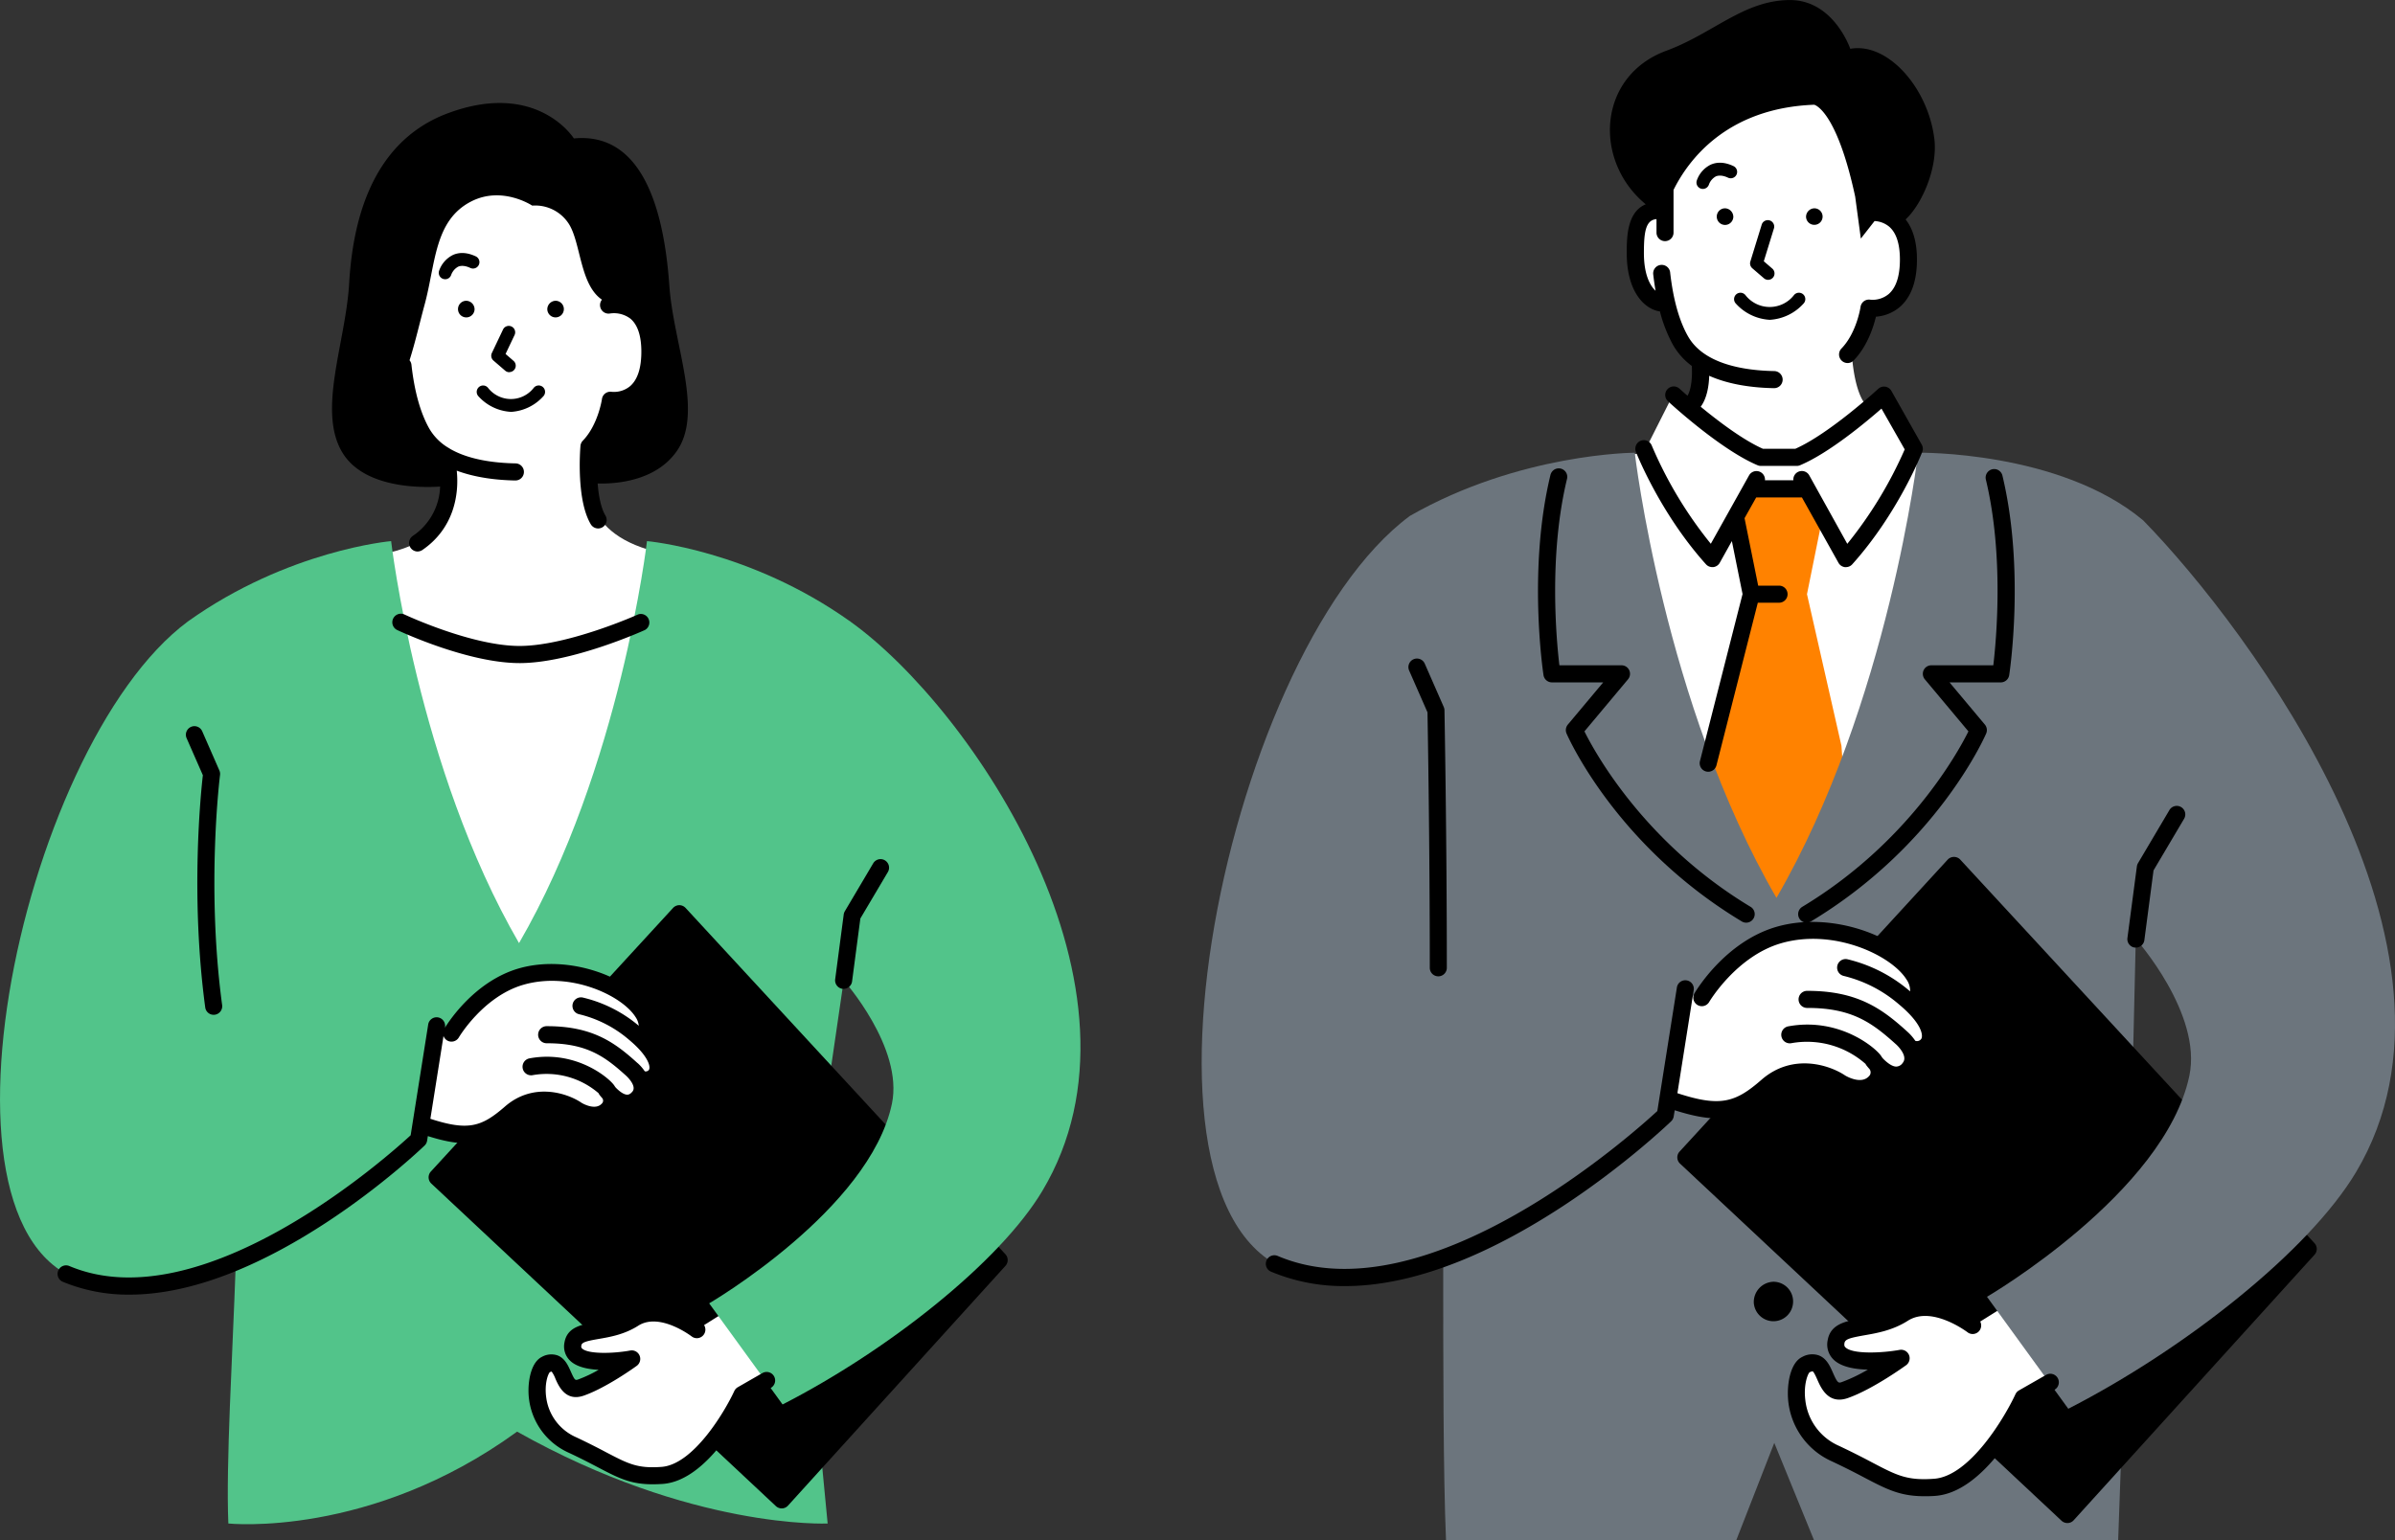
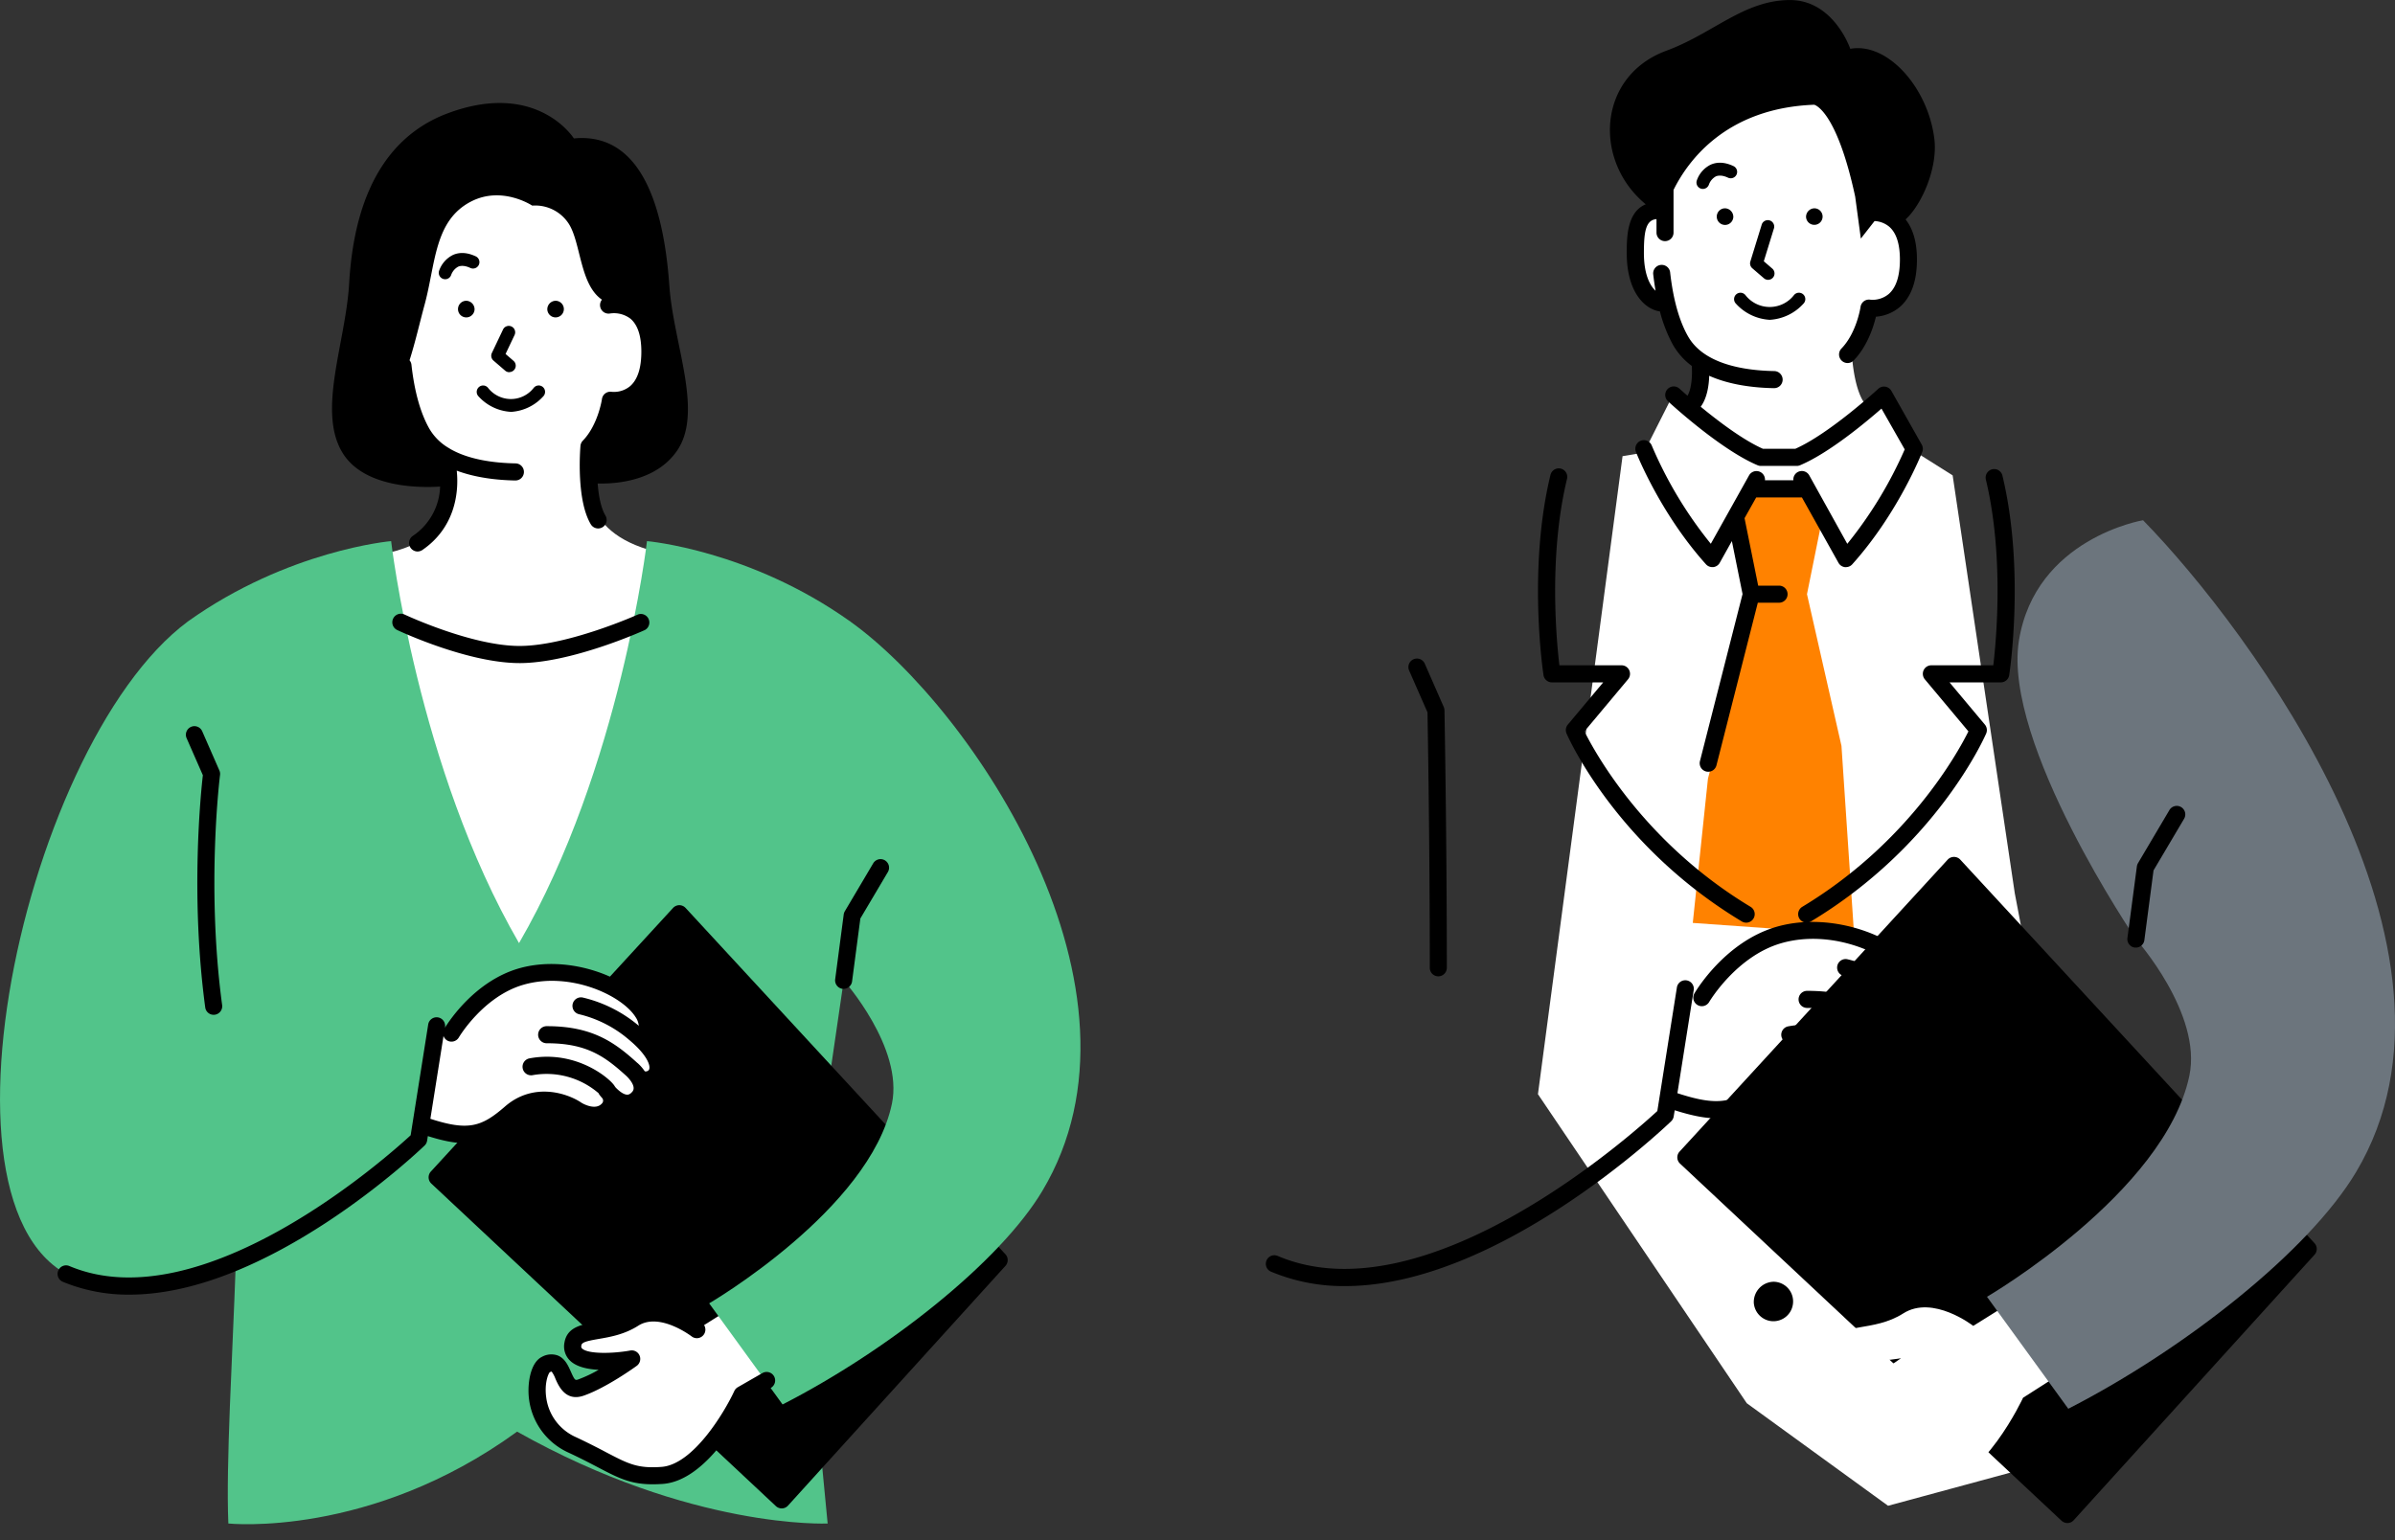
<svg xmlns="http://www.w3.org/2000/svg" width="272" height="175" fill="none">
  <rect width="100%" height="100%" fill="#333333" stroke="none" />
  <clipPath id="a">
    <path d="M0 0h272v175H0z" />
  </clipPath>
  <g clip-path="url(#a)">
    <path fill="#fff" d="M58.572 19.317c6.11 0 14.072 9.143 15.244 17.312 1.173 8.168-6.798 17.152-6.798 17.152s-1.694 6.598 7.417 8.88S90.64 90.265 90.64 90.265l-3.119 39.8 2.639 27.18-11.433 12.701s-14.916-5.097-22.978-9.627S33.9 131.927 33.9 131.927l7.238-68.763s7.508-.023 9.13-4.853 0-6.472 0-6.472-6.371-2.585-7.5-8.048.422-24.474 15.804-24.474" />
    <path fill="#52c48a" d="M96.544 70.592c-11.386-8.116-23.065-9.12-23.065-9.12s-2.996 25.778-14.532 45.669C47.412 87.25 44.42 61.473 44.42 61.473s-11.683.997-23.069 9.118c-19.327 14.32-31.593 73.325-9.706 75.373 5.168.485 10.24-.427 15.127-2.304-.376 10.681-1.12 22.6-.839 29.416 0 0 16.106 1.7 32.795-10.437 19.832 11.164 35.267 10.437 35.267 10.437l-2.847-29.692 4.676-32.019z" />
    <path fill="#000" d="M59.006 75.33c-5.863 0-13.564-3.6-13.89-3.753a.97.97 0 0 1-.467-1.296.97.97 0 0 1 1.291-.47c.076.036 7.622 3.572 13.066 3.572s13.368-3.53 13.447-3.577a.964.964 0 0 1 1.208.515.974.974 0 0 1-.416 1.25c-.338.156-8.379 3.76-14.239 3.76m-5.11-40.165a.95.95 0 0 1-.616.834.938.938 0 0 1-1.25-.721.95.95 0 0 1 .408-.954.94.94 0 0 1 .517-.156.97.97 0 0 1 .941.997m8.262 0a.95.95 0 0 0 .616.834.94.94 0 0 0 1.007-.239.945.945 0 0 0-.685-1.592.966.966 0 0 0-.938.997m-4.313 7.119a.72.72 0 0 1-.472-.176l-1.322-1.139a.73.73 0 0 1-.184-.882l1.275-2.683a.727.727 0 0 1 1.31.627l-1.035 2.18.9.779a.727.727 0 0 1-.472 1.28zm.175 4.5h-.04a5.37 5.37 0 0 1-3.682-1.809.73.73 0 0 1 .64-1.18c.192.02.368.115.489.266a3.3 3.3 0 0 0 2.594 1.27 3.28 3.28 0 0 0 2.594-1.27.724.724 0 0 1 1.285.384.73.73 0 0 1-.159.533 5.37 5.37 0 0 1-3.682 1.81z" />
    <path fill="#000" d="M76.02 32.493c-.468-6.604-2.221-17.597-10.846-16.767 0 0-4.15-6.637-14.297-2.865-9.205 3.423-10.905 13.328-11.242 19.632-.47 6.606-3.518 14.08-.833 18.779 2.41 4.244 9.088 4.144 11.181 4.003a7 7 0 0 1-.877 3.185 7 7 0 0 1-2.233 2.428.97.97 0 0 0 .545 1.765 1 1 0 0 0 .545-.168c3.58-2.45 4.192-6.29 3.91-9.016 2.15.803 4.556 1.076 6.635 1.115h.017a.966.966 0 0 0 .977-.962.97.97 0 0 0-.959-.98c-2.392-.044-5.277-.406-7.426-1.65a1 1 0 0 0-.137-.088 6.1 6.1 0 0 1-2.24-2.239c-1-1.78-1.677-4.212-2.011-7.227a.97.97 0 0 0-.217-.509c.671-2.115 1.155-4.28 1.71-6.318 1.263-4.648 1.078-9.581 5.308-11.734 3.518-1.786 6.916.482 6.916.482a4.53 4.53 0 0 1 4.168 2.091c1.363 2.168 1.246 6.901 3.75 8.593a.973.973 0 0 0 .343 1.496c.18.083.38.11.574.075a3.1 3.1 0 0 1 2.316.588c.821.691 1.24 1.953 1.24 3.747 0 1.86-.425 3.171-1.26 3.907a2.88 2.88 0 0 1-2.111.656.963.963 0 0 0-1.102.823c0 .027-.443 2.942-2.17 4.725a.98.98 0 0 0-.27.588c-.052.624-.463 6.177 1.173 8.913a.97.97 0 0 0 .833.474.969.969 0 0 0 .827-1.47c-.514-.863-.772-2.249-.88-3.64 1.864.056 6.558-.18 8.991-3.686 3.07-4.4-.378-12.14-.847-18.746" />
    <path fill="#000" d="M50.557 31.722a.73.73 0 0 1-.646-.395.73.73 0 0 1-.046-.555 3.14 3.14 0 0 1 1.592-1.815c.763-.333 1.627-.277 2.574.165a.725.725 0 0 1 .349.967.73.73 0 0 1-.69.418.7.7 0 0 1-.275-.068c-.55-.256-1.014-.294-1.374-.147-.368.201-.65.53-.795.924a.72.72 0 0 1-.689.506m63.632 110.77-36.33-39.349a.98.98 0 0 0-.71-.312.98.98 0 0 0-.71.315l-27.506 29.945a.974.974 0 0 0 .053 1.368l39.13 36.64a.97.97 0 0 0 .66.262h.04a.96.96 0 0 0 .675-.315l24.695-27.236a.973.973 0 0 0 .003-1.318" />
    <path fill="#fff" d="m81.767 149.405-2.639 1.653s-4.133-3.235-7.182-1.279-6.55.882-6.901 2.882c-.528 3.019 6.675 1.715 6.675 1.715s-3.3 2.398-5.76 3.251-1.627-3.757-4.008-2.603c-1.284.623-2.137 6.712 3.026 9.118 5.326 2.486 6.124 3.763 10.193 3.46 4.983-.374 9.067-9.172 9.067-9.172l3.271-2.092z" />
    <path fill="#52c48a" d="M96.544 70.591c13.943 9.943 35.413 41.976 21.84 64.694-4.837 8.098-17.513 18.12-29.506 24.268l-8.337-11.487s18.223-10.642 20.752-22.664c1.343-6.384-5.482-14.038-5.482-14.038S82.136 91.3 83.815 80.772s12.73-10.18 12.73-10.18" />
    <path fill="#000" d="M74.1 168.62c-2.509 0-3.895-.723-6.179-1.92-.923-.483-1.973-1.033-3.342-1.671a7.7 7.7 0 0 1-3.323-2.851 7.73 7.73 0 0 1-1.235-4.209c0-1.412.38-3.256 1.524-3.824a2.2 2.2 0 0 1 1.759-.171c.856.318 1.228 1.177 1.53 1.856.446 1.009.504.989.827.883q1.21-.451 2.327-1.097c-1.28-.065-2.544-.339-3.265-1.059a2.24 2.24 0 0 1-.613-2.059c.308-1.745 1.947-2.027 3.533-2.298 1.199-.209 2.559-.441 3.81-1.235 3.586-2.289 8.103 1.176 8.297 1.332a.972.972 0 0 1-.479 1.718.96.96 0 0 1-.708-.185c-.039-.029-3.638-2.78-6.072-1.227-1.571 1.003-3.204 1.283-4.514 1.509-1.41.244-1.891.383-1.95.724-.044.235.02.294.068.347.68.68 3.617.588 5.479.241a.967.967 0 0 1 1.103 1.215.97.97 0 0 1-.364.527c-.138.103-3.445 2.491-6.01 3.382-2.052.718-2.853-1.067-3.225-1.926a3.5 3.5 0 0 0-.428-.806.8.8 0 0 0-.208.07c-.217.227-.627 1.356-.402 2.913a5.74 5.74 0 0 0 3.378 4.471 78 78 0 0 1 3.418 1.712c2.52 1.318 3.564 1.865 6.297 1.662 3.632-.271 7.194-6.31 8.26-8.613a.97.97 0 0 1 .396-.436l2.788-1.603a.968.968 0 0 1 1.247 1.437 1 1 0 0 1-.285.249l-2.527 1.453c-.783 1.591-4.72 9.075-9.736 9.448-.434.027-.815.041-1.175.041" />
    <path fill="#fff" d="M72.875 118.104h.073c3.023-3.395-6.156-9.357-13.757-7.154-4.984 1.447-9.346 6.907-9.346 6.907l-1.882 9.975c5.01 1.729 6.915 1.35 10.035-1.368a6.1 6.1 0 0 1 1.759-1.083l1.861-.385a7.25 7.25 0 0 1 3.905 1.1s2.433 1.521 3.714-.241a1.42 1.42 0 0 0-.076-1.727c.618.674 2.146 2.018 3.415.509.545-.65.425-1.362.132-1.944l.25-.053c1.43.4 3.218-1.35-.083-4.536" />
    <path fill="#000" d="M74.145 118.034c.545-1.053.451-2.289-.308-3.503-2.167-3.457-9.155-6.178-14.922-4.513-4.922 1.427-7.877 5.916-8.387 6.739l.018-.106a.973.973 0 0 0-.814-1.074.97.97 0 0 0-1.097.78l-1.997 12.614c-2.462 2.274-23.657 21.235-38.784 14.846a.96.96 0 0 0-1.24.529.973.973 0 0 0 .49 1.259 19.4 19.4 0 0 0 7.604 1.471c15.657 0 32.672-16.129 33.504-16.929a.96.96 0 0 0 .293-.547l.085-.535c1.66.523 3.008.8 4.204.8 2.105 0 3.753-.844 5.84-2.662 2.914-2.539 6.2-.388 6.367-.277 1.105.692 3.577 1.471 5.007-.491q.12-.164.211-.344c.306.126.632.198.962.212h.076a2.63 2.63 0 0 0 2.052-1.033 2.45 2.45 0 0 0 .613-1.668c.324-.073.628-.217.89-.42s.48-.461.634-.756c.393-.75.64-2.239-1.301-4.392m-1.739 2.739c-2.533-2.298-5.057-4.195-10.28-4.195h-.042a.96.96 0 0 0-.684.284.97.97 0 0 0-.21 1.058.97.97 0 0 0 .894.599h.044c4.55 0 6.596 1.53 8.997 3.704 0 0 1.249 1.135.695 1.791-.293.353-.51.344-.586.344-.431 0-.965-.45-1.32-.82q-.051-.072-.102-.139c-.387-.735-4.24-4.171-9.674-3.165a.97.97 0 0 0-.776 1.131.97.97 0 0 0 1.127.778 9.06 9.06 0 0 1 7.502 2.059v.018a1 1 0 0 0 .085.147q.152.203.323.388a.46.46 0 0 1 .03.521c-.734 1.006-2.36.027-2.393 0-1.589-1.082-5.453-2.386-8.692.435-2.638 2.292-4.145 2.795-8.466 1.389l1.492-9.413c.073.216.22.399.416.515a.97.97 0 0 0 1.325-.347c.027-.048 2.773-4.663 7.329-5.981 5.315-1.541 11.19 1.195 12.746 3.677.2.291.324.628.36.98a15.26 15.26 0 0 0-6.337-3.201.96.96 0 0 0-.739.12.97.97 0 0 0-.44.995.97.97 0 0 0 .757.78 13.5 13.5 0 0 1 5.646 2.894c2.073 1.724 2.495 2.983 2.275 3.407a.44.44 0 0 1-.484.176 5 5 0 0 0-.809-.929zm-48.138-5.487a.965.965 0 0 1-.96-.838c-1.705-12.649-.492-24.456-.269-26.38l-1.847-4.21a.974.974 0 0 1 .866-1.363.97.97 0 0 1 .908.581l1.95 4.454c.07.161.096.34.073.514-.015.124-1.583 12.649.24 26.142a.974.974 0 0 1-.83 1.091 1 1 0 0 1-.132.009m71.544-2.95a1 1 0 0 1-.126 0 .97.97 0 0 1-.833-1.088l.968-7.354a1 1 0 0 1 .126-.371l3.225-5.448a.97.97 0 0 1 .97-.465.972.972 0 0 1 .695 1.457l-3.125 5.277-.941 7.148a.97.97 0 0 1-.959.844" />
    <path fill="#fff" d="M203.469 8.722c6.933.056 10.076 15.532 10.076 15.532s3.307.565 3.468 5.742-4.676 5.256-4.676 5.256.079 3.154-2.017 5.001c0 0 .247 5.257 2.179 6.23l1.691-1.376 3.468 6.31 4.104 2.588 7.059 47.486 9.308 48.844-4.312 15.47-19.389 5.257-16.045-11.649-23.719-35.108 9.61-72.483 2.418-.406 3.225-6.389 2.322 1.212a9.44 9.44 0 0 0 .979-4.936s-2.823-1.177-4.031-6.527c0 0-2.932-1.239-3.547-5.2-.616-3.963 1.29-5.908 3.386-6.31l-.566-6.796s5.253-7.83 15.009-7.748" />
    <path fill="#ff8200" d="m206.996 58.708-1.776 8.795 3.916 17.235 1.431 21.412-18.317-1.303 1.724-16.397 5.506-20.947-2.627-8.321 2.627-3.65h4.825z" />
-     <path fill="#6c757d" d="M217.84 51.43s-3.316 28.534-16.088 50.572c-12.776-22.023-16.092-50.571-16.092-50.571s-13.057.035-25.542 7.18c-21.4 15.858-34.988 84.108-10.75 86.376 4.946.465 9.815-.229 14.538-1.765 0 11.622 0 24.389.319 31.769h32.956l4.324-11.075 4.521 11.075h34.533l1.173-32.866.827-35.455.812-47.58c-9.484-7.907-25.531-7.66-25.531-7.66" />
    <g fill="#000">
      <path d="M199.178 147.981a2.25 2.25 0 0 0 1.463 1.979 2.23 2.23 0 0 0 2.966-1.714 2.235 2.235 0 0 0-2.198-2.633c-.609.018-1.186.277-1.604.721s-.644 1.037-.627 1.647m-2.325-123.319a.95.95 0 0 1-.617.834.94.94 0 0 1-1.007-.239.95.95 0 0 1-.18-1.022.94.94 0 0 1 .866-.57.973.973 0 0 1 .938.997m8.261 0a.94.94 0 1 0 1.803-.427.94.94 0 0 0-.865-.57.97.97 0 0 0-.938.997m-4.312 7.128a.72.72 0 0 1-.472-.177l-1.322-1.138a.73.73 0 0 1-.22-.768l1.275-4.139a.72.72 0 0 1 .347-.463.724.724 0 0 1 1.013.314.73.73 0 0 1 .027.579l-1.135 3.683.962.83a.73.73 0 0 1 .209.806.73.73 0 0 1-.684.473m.181 4.54h-.038a5.6 5.6 0 0 1-3.843-1.887.73.73 0 0 1 .105-1.024.725.725 0 0 1 1.021.106 3.5 3.5 0 0 0 2.757 1.35 3.49 3.49 0 0 0 2.757-1.35.724.724 0 0 1 1.284.384.73.73 0 0 1-.159.534 5.6 5.6 0 0 1-3.846 1.888zm-7.592-14.866a.728.728 0 0 1-.689-.947 3.12 3.12 0 0 1 1.592-1.815c.762-.335 1.629-.28 2.573.165a.727.727 0 0 1-.615 1.318c-.545-.256-1.009-.294-1.369-.153a1.72 1.72 0 0 0-.801.935.73.73 0 0 1-.691.497" />
      <path d="M214.806 44.409a.97.97 0 0 0-1.124-.45 1 1 0 0 0-.374.218c-.056.05-5.523 5.086-9.413 6.806h-3.68c-2.28-1.009-5.106-3.162-7.065-4.777.719-.973.93-2.385.965-3.515 2.316 1.033 5.036 1.365 7.346 1.406h.018a.967.967 0 0 0 .976-.962.973.973 0 0 0-.959-.98c-3.494-.064-8.029-.805-9.803-3.976-.999-1.765-1.676-4.21-2.014-7.228a.967.967 0 1 0-1.923.215c.074.65.165 1.265.267 1.865-.645-.588-1.325-1.874-1.325-4.286 0-2.474.223-3.747 1.431-3.853v1.535a.966.966 0 1 0 1.934 0v-4.853c1.616-3.263 5.937-9.296 15.974-9.675 0 0 2.522.523 4.656 10.436l.642 4.769 1.559-1.992a2.82 2.82 0 0 1 1.627.612c.83.688 1.252 1.956 1.252 3.76 0 1.858-.422 3.17-1.258 3.906a2.86 2.86 0 0 1-2.11.656.96.96 0 0 0-.979.463 1 1 0 0 0-.126.36c0 .03-.44 2.942-2.167 4.725a.975.975 0 0 0 .692 1.65.97.97 0 0 0 .695-.294c1.545-1.598 2.245-3.786 2.53-4.972a4.72 4.72 0 0 0 2.708-1.1c1.293-1.118 1.95-2.941 1.95-5.395 0-1.95-.437-3.474-1.29-4.556 1.832-1.674 3.673-5.854 3.266-9.148-.721-5.842-5.318-11.002-9.548-10.234 0 0-1.882-5.557-6.875-5.54-5.212.021-8.698 3.798-14.027 5.763-7.751 2.86-8.367 12.44-2.328 17.441-2.157.882-2.157 3.853-2.157 5.542 0 4.315 1.929 6.25 3.579 6.595q.092.02.185.02a16.5 16.5 0 0 0 1.465 3.772 7.8 7.8 0 0 0 2.158 2.432c.068.992 0 2.586-.489 3.386-.534-.465-.856-.762-.88-.774a.964.964 0 0 0-1.392.032.98.98 0 0 0-.255.715.98.98 0 0 0 .337.68c.24.22 5.939 5.471 10.152 7.245.117.05.244.076.372.077h4.078a1 1 0 0 0 .375-.077c3.269-1.377 7.431-4.848 9.246-6.436l2.638 4.636a47 47 0 0 1-6.522 10.728l-4.318-7.778a.966.966 0 0 0-1.806.556h-3.225a.968.968 0 0 0-1.806-.556l-4.344 7.772a46.8 46.8 0 0 1-6.702-11.149.98.98 0 0 0-.513-.54.964.964 0 0 0-1.279.505.98.98 0 0 0-.008.747c.112.294 2.791 7.022 7.953 12.767a.97.97 0 0 0 .719.32h.105a.97.97 0 0 0 .739-.49l1.378-2.469 1.213 6.019-4.831 18.95a.98.98 0 0 0 .09.75.965.965 0 0 0 1.626.084 1 1 0 0 0 .158-.352l4.69-18.447h2.413a.967.967 0 0 0 .967-.97.967.967 0 0 0-.967-.97h-2.372l-1.548-7.664 1.322-2.354h5.195l4.151 7.425a.97.97 0 0 0 .736.491h.108a.97.97 0 0 0 .719-.32c5.162-5.745 7.838-12.484 7.95-12.767a.96.96 0 0 0-.059-.835zm-16.493 60.411a.97.97 0 0 1-.498-.141c-14.227-8.56-19.677-20.833-19.903-21.35a.98.98 0 0 1 .147-1.012l4.016-4.795h-5.822a.97.97 0 0 1-.958-.827c-.074-.488-1.78-12.08.782-22.706a1 1 0 0 1 .428-.628.967.967 0 0 1 1.451 1.084c-2.09 8.678-1.193 18.303-.856 21.136h7.054a.96.96 0 0 1 .878.56.97.97 0 0 1-.14 1.034l-4.948 5.913c1.211 2.438 6.833 12.686 18.867 19.929a.966.966 0 0 1 .435 1.091.97.97 0 0 1-.933.712m6.871.001a.972.972 0 0 1-.498-1.804c12.019-7.242 17.657-17.49 18.867-19.929l-4.948-5.912a.98.98 0 0 1-.139-1.035.96.96 0 0 1 .878-.56h7.036c.337-2.835 1.234-12.469-.854-21.135a.971.971 0 0 1 1.437-1.029.98.98 0 0 1 .443.573c2.562 10.625.856 22.218.779 22.706a.97.97 0 0 1-.955.827h-5.822l4.016 4.795a.98.98 0 0 1 .146 1.011c-.225.518-5.675 12.79-19.902 21.35a.96.96 0 0 1-.484.142m57.664 36.398-40.233-43.576a.97.97 0 0 0-.709-.294.96.96 0 0 0-.709.311l-30.447 33.164a.97.97 0 0 0 .052 1.368l43.331 40.573a.97.97 0 0 0 .66.259h.041a.95.95 0 0 0 .674-.318l27.349-30.16a.973.973 0 0 0-.009-1.327" />
    </g>
    <path fill="#fff" d="m227.033 148.797-2.931 1.829s-4.577-3.571-7.954-1.414-7.252.988-7.639 3.191c-.587 3.342 7.387 1.897 7.387 1.897s-3.652 2.648-6.376 3.601c-2.723.953-1.8-4.159-4.438-2.883-1.422.689-2.366 7.434 3.351 10.105 5.898 2.753 6.78 4.165 11.286 3.824 5.532-.412 10.04-10.158 10.04-10.158l3.624-2.315z" />
    <path fill="#6c757d" d="M243.385 59.099c12.181 12.463 39.212 48.909 24.185 74.068-5.358 8.966-19.395 20.065-32.675 26.875l-9.234-12.723s20.178-11.787 22.983-25.1c1.487-7.06-6.071-15.54-6.071-15.54S227.429 84.458 229.287 72.8s14.098-13.7 14.098-13.7" />
-     <path fill="#000" d="M218.535 169.976c-2.759 0-4.283-.8-6.798-2.115a83 83 0 0 0-3.706-1.854 8.4 8.4 0 0 1-3.637-3.125 8.45 8.45 0 0 1-1.347-4.611c0-1.532.408-3.53 1.63-4.118a2.33 2.33 0 0 1 1.859-.185c.906.335 1.296 1.217 1.639 2 .53 1.206.63 1.177 1.043 1.024a18.5 18.5 0 0 0 2.911-1.398c-1.515-.035-3.066-.311-3.913-1.159a2.38 2.38 0 0 1-.645-2.191c.325-1.859 2.105-2.165 3.811-2.462 1.339-.23 2.855-.491 4.251-1.383 3.907-2.494 8.856 1.309 9.064 1.471a.976.976 0 0 1 .106 1.3.966.966 0 0 1-1.279.233c-.041-.033-4.083-3.124-6.842-1.365-1.724 1.1-3.518 1.409-4.96 1.659-1.645.294-2.17.441-2.246.882-.055.318.044.418.106.48.812.812 4.154.656 6.156.294a.967.967 0 0 1 1.103 1.215.97.97 0 0 1-.364.526c-.156.112-3.811 2.751-6.628 3.733-2.199.765-3.043-1.156-3.448-2.077-.135-.308-.39-.882-.539-.962a1 1 0 0 0-.349.112c-.199.171-.698 1.389-.484 3.148.124 1.126.541 2.2 1.21 3.113s1.566 1.633 2.601 2.087a85 85 0 0 1 3.782 1.895c2.808 1.471 3.966 2.077 7.036 1.85 4.071-.294 8.047-7.033 9.234-9.598a.97.97 0 0 1 .396-.436l3.087-1.765a.96.96 0 0 1 1.072.075.96.96 0 0 1 .368.645.98.98 0 0 1-.194.717 1 1 0 0 1-.285.249l-2.826 1.624c-.827 1.691-5.177 10.022-10.709 10.433-.451.039-.873.039-1.266.039" />
-     <path fill="#fff" d="M217.174 114.139h.079c3.348-3.756-6.813-10.36-15.244-7.921-5.537 1.603-10.351 7.648-10.351 7.648l-2.084 11.045c5.549 1.915 7.657 1.497 11.113-1.515a6.8 6.8 0 0 1 1.938-1.197l2.052-.426a8 8 0 0 1 4.327 1.217s2.694 1.683 4.104-.264c.548-.75.214-1.489-.082-1.915.683.747 2.375 2.235 3.779.564.607-.72.469-1.506.146-2.153l.276-.059c1.621.442 3.603-1.497-.053-5.024" />
    <path fill="#000" d="M218.461 114.086c.625-1.151.534-2.51-.293-3.848-2.38-3.798-10.064-6.786-16.416-4.948-5.843 1.692-9.17 7.316-9.311 7.554a.97.97 0 0 0 .064 1.078.96.96 0 0 0 .639.376q.19.026.377-.022a.98.98 0 0 0 .591-.449c.032-.053 3.093-5.201 8.176-6.672 5.931-1.718 12.494 1.342 14.233 4.118.28.394.425.869.413 1.354l-.035-.03a16.86 16.86 0 0 0-7.109-3.627.965.965 0 0 0-1.125.743.973.973 0 0 0 .706 1.152 15 15 0 0 1 6.294 3.235c2.524 2.101 2.77 3.471 2.544 3.901a.585.585 0 0 1-.689.241 5.5 5.5 0 0 0-.926-1.062c-2.788-2.524-5.57-4.615-11.313-4.615h-.05a.967.967 0 0 0-.967.97.967.967 0 0 0 .967.971h.047c5.078 0 7.356 1.706 10.035 4.118.015 0 1.466 1.309.777 2.127a.92.92 0 0 1-.733.418c-.51 0-1.135-.524-1.539-.95a2 2 0 0 0-.12-.159c-.381-.777-4.612-4.568-10.607-3.462a.97.97 0 0 0-.776 1.132.966.966 0 0 0 1.128.78 10.05 10.05 0 0 1 8.425 2.353q.041.083.094.159c.041.053.161.212.349.417a.62.62 0 0 1 .041.709c-.879 1.192-2.747.062-2.791.036-1.738-1.177-5.96-2.607-9.501.476-2.958 2.58-4.661 3.136-9.557 1.53l1.847-11.681a1 1 0 0 0-.005-.387.969.969 0 0 0-1.785-.275 1 1 0 0 0-.121.368l-2.216 14.002c-2.607 2.412-26.214 23.612-43.094 16.472a.97.97 0 0 0-1.077.188.98.98 0 0 0-.216 1.075.97.97 0 0 0 .543.526 21.3 21.3 0 0 0 8.381 1.627c17.296 0 36.108-17.835 37.028-18.718a.97.97 0 0 0 .293-.547l.115-.709c1.873.589 3.388.912 4.731.912 2.31 0 4.104-.926 6.403-2.921 3.292-2.865 6.991-.438 7.176-.315 1.196.748 3.867 1.601 5.409-.514q.155-.216.266-.456c.352.157.73.246 1.114.264h.082a2.8 2.8 0 0 0 2.193-1.106c.45-.513.682-1.182.645-1.865a2.44 2.44 0 0 0 1.709-1.253c.349-.656.765-2.321-1.463-4.791m-55.113-3.17a.98.98 0 0 1-.685-.284 1 1 0 0 1-.209-.315 1 1 0 0 1-.073-.372c0-14.043-.229-27.271-.261-29.019l-2.084-4.75a.97.97 0 0 1-.016-.744.97.97 0 0 1 1.254-.553.96.96 0 0 1 .535.514l2.161 4.93a1 1 0 0 1 .079.374c0 .138.267 14.225.267 29.248a.97.97 0 0 1-.968.971m79.225-3.266h-.129a.973.973 0 0 1-.832-1.091l1.073-8.13q.027-.197.126-.368l3.57-6.034a.97.97 0 0 1 1.327-.34.97.97 0 0 1 .338 1.332l-3.47 5.862-1.044 7.943a.974.974 0 0 1-.959.826" />
  </g>
</svg>